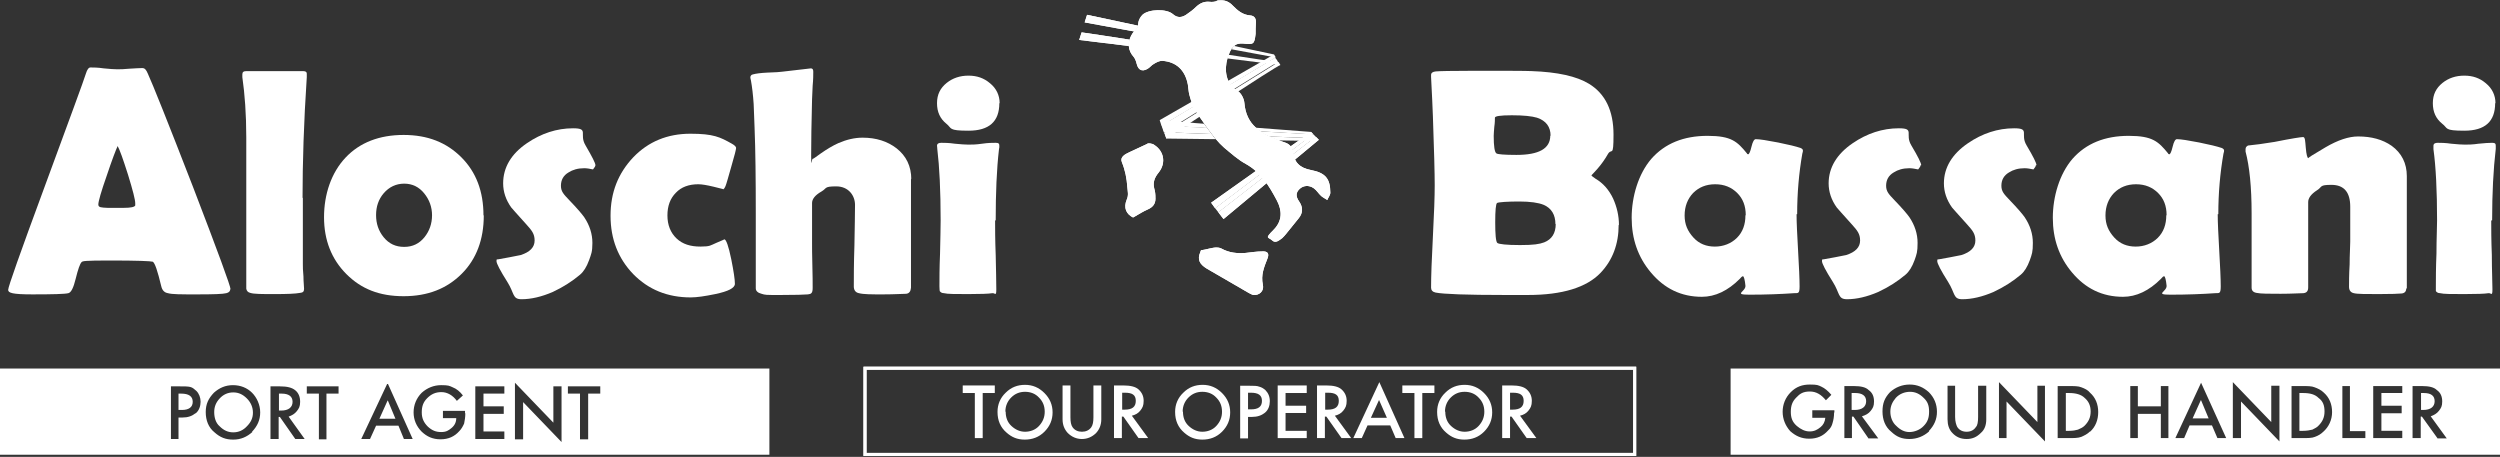
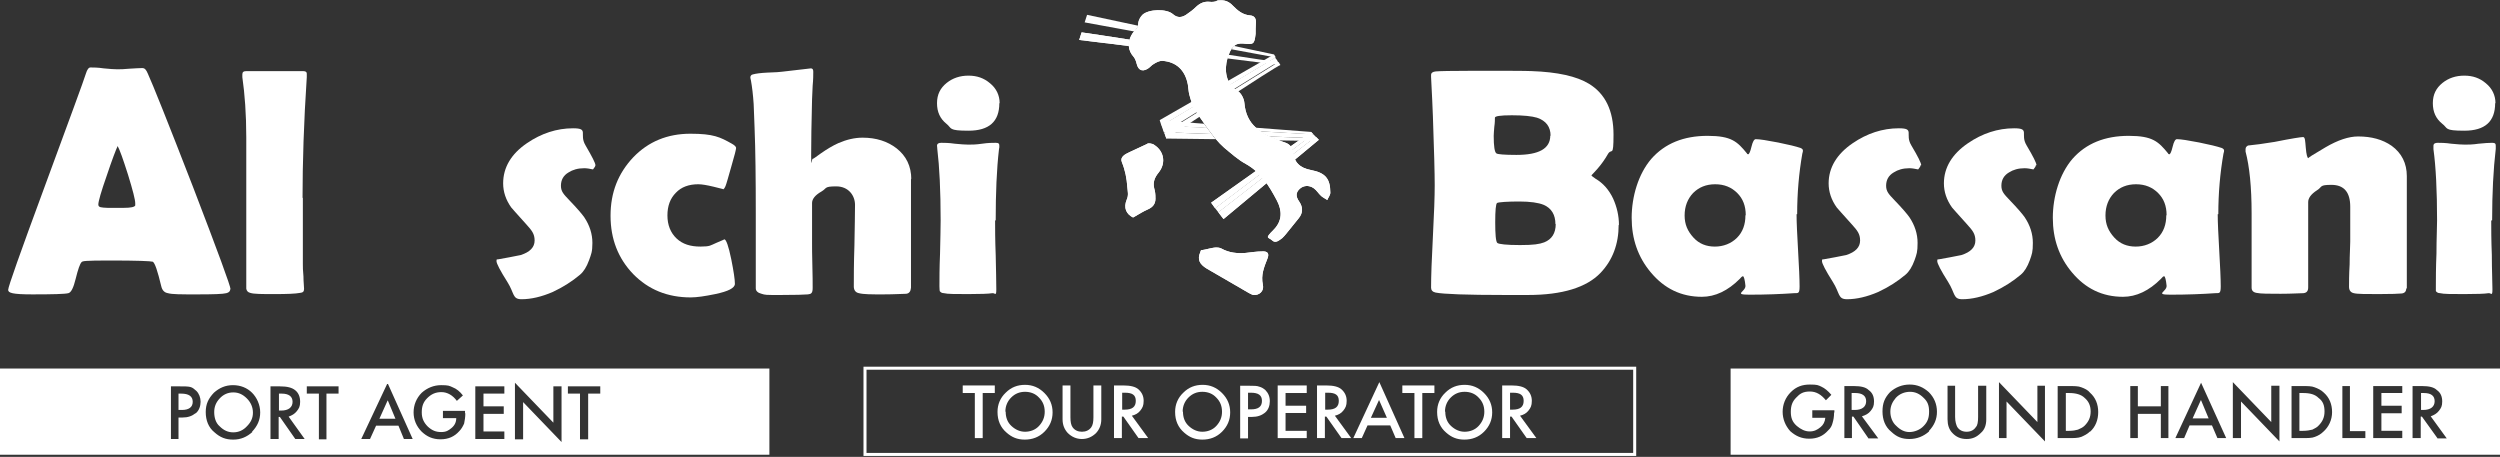
<svg xmlns="http://www.w3.org/2000/svg" id="Livello_2" viewBox="0 0 826.3 151">
  <rect x="0" y="0" width="826.3" height="151" fill="#333333" stroke="none" />
  <defs>
    <style>      .st0, .st1 {        fill: none;      }      .st1 {        stroke: #fff;        stroke-miterlimit: 10;      }      .st2 {        clip-path: url(#clippath-1);      }      .st3 {        clip-path: url(#clippath-3);      }      .st4 {        clip-path: url(#clippath-4);      }      .st5 {        clip-path: url(#clippath-2);      }      .st6 {        clip-path: url(#clippath-6);      }      .st7 {        clip-path: url(#clippath-5);      }      .st8 {        fill: #fff;      }      .st9 {        clip-path: url(#clippath);      }    </style>
    <clipPath id="clippath">
      <path class="st0" d="M358.5,7.4l16.4,3s.1,0,.2-.2c.6-.6.9-1.1,1.1-1.7l-16.9-3.6-.8,2.5h0Z" />
    </clipPath>
    <clipPath id="clippath-1">
      <path class="st0" d="M356.7,13.2l16.4,2c0-.7,0-1.4.2-2.1-6.2-1-11.8-1.8-15.8-2.4l-.8,2.5h0Z" />
    </clipPath>
    <clipPath id="clippath-2">
      <path class="st0" d="M402,.4c-.6.2-1.4.3-2.1.2-1.8-.2-3.2.4-4.5,1.6-1,1-2.2,1.9-3.4,2.7-1.4.9-2.8,1.1-4.3-.2-2.1-1.9-8.1-1.7-10.1.2-.7.7-1.3,1.8-1.4,2.8,0,.3,0,.5-.1.8-.1.7-.5,1.2-1.1,1.7,0,0-.1.1-.2.2-.7.8-1.2,1.8-1.5,2.8-.2.7-.2,1.4-.2,2.1.1,1.3.7,2.5,1.6,3.5.5.6.8,1.5,1,2.3.5,2,1.7,2.7,3.5,1.7.8-.4,1.4-1.3,2.2-1.7.8-.5,1.8-1,2.7-1,4.7.3,7.6,3.1,8.5,7.8.2,1.1.2,2.3.5,3.4.5,1.8,1,3.7,2,5.2.9,1.5,1.9,2.9,2.9,4.3,1,1.4,2.1,2.9,3.2,4.3.2.3.4.6.7.9.8,1,1.7,1.9,2.7,2.8,2.3,1.9,4.6,4,7.2,5.4,5,2.8,7.7,7.3,10.2,12,1.8,3.4,1.9,6.8-1.1,9.8s-1.7,2.3-.5,3.4c1.2,1.2,2.4,0,3.4-.7.4-.4.8-.8,1.2-1.3,1.4-1.7,2.8-3.5,4.2-5.2,1.5-1.8,1.5-3.7.2-5.6-1.2-1.7-1.1-3,.2-4.2,1.2-1.1,3-1.3,4.6-.2,1,.7,1.6,1.8,2.5,2.6.6.5,1.4.9,2,1.3.3-.8,1-1.6,1-2.4,0-4.7-1.7-6.6-6.4-7.5-3.7-.7-5.5-2.5-6.1-6.2-.2-1.5-1-2.4-2.5-2.9-.7-.2-1.4-.5-2.1-.8-.9-.3-1.7-.7-2.5-1-2-.8-3.7-1.9-5.1-3.2-2.1-1.9-3.4-4.5-3.7-8-.1-1.5-1.1-3.4-2.3-4.1-3.9-2.2-4.4-6.9-3.3-10.7.1-.4.2-.7.4-1.1.2-.6.5-1.4.9-1.9v-.2c.3-.3.6-.6.8-.8.8-.8,1.8-1,3.1-.9,3.5.4,3.7.2,4.1-3.2,0-1.2,0-2.5.1-3.7.1-1.4-.5-2.3-1.9-2.4-2.5-.2-4.1-1.6-5.7-3.2-1.1-1.2-2.4-1.8-3.8-1.8s-1.2,0-1.9.4h.2Z" />
    </clipPath>
    <clipPath id="clippath-3">
      <path class="st0" d="M402.7,70.2l1.7,2.2s31.4-26.2,31.5-26.2l-1-1-32.2,25Z" />
    </clipPath>
    <clipPath id="clippath-4">
      <polygon class="st0" points="400.3 67 401.6 68.8 434 44.3 433.3 43.6 400.3 67" />
    </clipPath>
    <clipPath id="clippath-5">
      <path class="st0" d="M397.1,82.6c-.2,0-.3.6-.4.8-1,2.3-.3,3.9,2.2,5.4,4.6,2.7,9.2,5.3,13.8,8,.5.3,1.2.6,1.5.7,2,.2,3.7-1.3,3.2-3.4-.7-3.2.4-5.8,1.5-8.6.7-1.7.1-2.5-1.7-2.4-1.8,0-3.7.3-5.5.5-2.8.2-5.4,0-8.1-1.5-.4-.2-.9-.3-1.5-.3-1.5,0-3.4.7-5,.9h0Z" />
    </clipPath>
    <clipPath id="clippath-6">
      <path class="st0" d="M379.3,47.5c-2,.9-4,1.9-6,2.8-1.5.7-3.2,1.6-2.5,3.3,1.1,2.7,1.6,5.3,1.8,8.2.1,1.4.5,2.7-.2,4.2-1.1,2.7-.2,4.7,2.1,5.9,1.9-1.1,3.3-2,4.9-2.7,1.6-.7,2.5-1.8,2.5-3.5s-.1-2.3-.4-3.4c-.5-2,.1-3.6,1.4-5.2,2.7-3.3,1.8-7.5-1.9-9.5-.3,0-.6-.2-1-.2h-.7Z" />
    </clipPath>
  </defs>
  <g id="Livello_1-2">
    <g>
      <path class="st8" d="M76.1,95.6c0,.6-.4,1.1-1.3,1.3-1.1.3-4.3.4-9.7.4s-8.2,0-9.6-.4c-1.2-.2-1.9-1-2.2-2.3-1.2-5-2.1-7.7-2.8-8.1-.6-.2-5.2-.4-14-.4s-9.1.2-9.5.5c-.6.6-1.2,2.4-2,5.6-.7,2.9-1.5,4.5-2.4,4.7-1.2.3-5.2.4-11.9.4s-8-.5-8-1.5,3.9-12,11.8-33.4c8.5-23.1,13.2-35.8,13.9-38.1.4-1.3.9-2,1.5-2,.9,0,2.4,0,4.4.3,2,.2,3.4.3,4.4.3s2.3,0,4.2-.2c1.8-.1,3.2-.2,4.1-.2s1.3.6,1.8,1.7c1.7,3.7,6.7,16.2,15,37.6,8.3,21.6,12.4,32.8,12.4,33.8M39,48c-.7,1.5-2,4.9-3.7,10-1.9,5.4-2.8,8.6-2.8,9.6s1,1,3.1,1.1h5.3c2.4,0,3.6-.3,3.8-.8v-.7c0-1.2-.8-4.3-2.4-9.5-1.6-5-2.7-8.2-3.5-9.6" />
      <path class="st8" d="M100.1,65.4v21.9c0,.8,0,2.2.2,4.1,0,1.8.2,3.2.2,4.1s-.4,1.2-1.3,1.3c-1.6.3-4.4.4-8.5.4s-6.8,0-8-.4c-.8-.2-1.2-.7-1.3-1.4v-30c0-14.6,0-21.3,0-20,0-7.7-.5-14.3-1.3-19.9v-.9c0-.8.4-1.1,1.4-1.1h18.7c.9,0,1.3.4,1.2,1.1v.9c-1,15-1.4,28.4-1.4,39.9" />
-       <path class="st8" d="M159.9,71.2c0,7.9-2.4,14.4-7.3,19.3s-11.2,7.4-19.2,7.4-14-2.4-18.9-7.3-7.4-11.2-7.4-18.8,2.4-14.7,7.1-19.7,11.2-7.5,19.2-7.5,14.2,2.5,19.1,7.4,7.3,11.3,7.3,19.2M142.8,71.2c0-2.8-.9-5.2-2.6-7.3-1.7-2.1-3.9-3.2-6.6-3.2s-5,1.1-6.8,3.2c-1.7,2-2.5,4.4-2.5,7.2s.8,5.2,2.5,7.3c1.8,2.2,4,3.2,6.8,3.2s5-1.1,6.7-3.2c1.6-2,2.5-4.4,2.5-7.3" />
      <path class="st8" d="M196.8,54.6c0,.3-.3.8-.8,1.4-1-.2-1.9-.4-2.9-.4-2.1,0-3.8.5-5.2,1.4-1.7,1-2.5,2.5-2.5,4.4s.9,2.8,2.7,4.7c2.7,2.8,4.3,4.7,5,5.7,1.8,2.7,2.7,5.5,2.7,8.5s-.4,3.7-1.1,5.7c-.8,2.2-1.8,3.8-3,4.8-2.6,2.2-5.6,4.1-9,5.7-3.7,1.6-7.2,2.4-10.3,2.4s-2.3-1.9-4.7-5.7-3.6-6.1-3.6-6.9.2-.5.6-.6c2.4-.4,4.9-.9,7.4-1.4,3.1-1,4.6-2.6,4.6-4.8s-.9-3.3-2.7-5.3c-3.2-3.5-4.8-5.4-5-5.6-1.8-2.5-2.7-5.2-2.7-8,0-5.2,2.6-9.7,7.9-13.3,4.7-3.2,9.8-4.9,15.2-4.9s1.9,1.9,4.1,5.6c2.2,3.8,3.3,5.9,3.3,6.6" />
      <path class="st8" d="M239,62.5s-1.1-.3-3.2-.8-3.8-.8-5-.8c-3.1,0-5.6.9-7.4,2.8-1.9,1.9-2.8,4.4-2.8,7.5s1,5.7,3,7.6,4.6,2.7,7.9,2.7,3.3-.4,5.2-1.2c1.9-.8,2.8-1.2,2.7-1.2.6,0,1.4,2.2,2.3,6.6.8,4,1.2,6.7,1.2,8.1s-2.2,2.5-6.5,3.4c-3.4.7-6.1,1.1-8.1,1.1-7.7,0-14-2.6-19-7.7-5-5.2-7.5-11.6-7.5-19.3s2.5-14,7.5-19.3c5-5.2,11.3-7.8,18.9-7.8s9.8,1.1,13.7,3.3c.9.5,1.4,1,1.4,1.4s-.5,2.5-1.6,6.2c-1,3.5-1.6,5.7-1.9,6.4s-.6,1.1-.9,1.1" />
      <path class="st8" d="M301.1,59v36.1c-.1,1.2-.6,1.9-1.6,2-1.1,0-3.7.2-7.6.2s-6.5,0-8-.4c-1.1-.2-1.7-1-1.7-2.2,0-3,0-7.5.2-13.5.1-6,.2-10.5.2-13.5s-2.1-6.1-6.2-6.1-3,.6-4.9,1.7c-2.1,1.2-3.1,2.5-3.1,3.8v12.9c0,1.7,0,4.2.1,7.6s.1,5.9.1,7.6-.5,2-1.6,2.1-4.1.2-9.1.2-4.9,0-6.2-.4c-1.2-.3-1.9-.9-1.9-1.8v-24.8c0-11.4-.1-20.8-.4-28.3-.1-2.6-.2-5.2-.3-7.8-.2-3-.5-5.6-.9-7.8-.1-.5-.2-.8-.2-1,0-.5.3-.9.8-1,1.1-.3,2.7-.5,4.8-.6,2.8-.1,4.4-.2,4.9-.3l9.5-1.1c.6,0,.8.4.8,1.1,0,1.1,0,2.6-.2,4.6-.1,2.2-.2,3.8-.2,4.5-.2,7.9-.3,14.1-.3,18.7s.2,1,.5,1,1-.6,2.7-1.8c2-1.4,4-2.6,5.8-3.4,2.8-1.2,5.4-1.8,8-1.8,4.5,0,8.2,1.2,11.2,3.5,3.2,2.5,4.9,5.9,4.9,10.3" />
      <path class="st8" d="M328.9,72.9c0,2.5,0,6.3.2,11.4.1,5,.2,8.8.2,11.3s-.4,1.2-1.3,1.3c-1.2.2-3.9.3-8,.3s-6.9,0-8-.3c-.8,0-1.2-.4-1.4-.7,0,0-.1-.7-.1-1.6,0-2.4,0-6,.2-10.8.1-4.8.2-8.5.2-10.9,0-9.9-.4-17.8-1.1-23.6,0-.6-.1-.9-.1-1.1,0-.7.5-1,1.4-1s2.5,0,4.5.3c2,.2,3.5.3,4.5.3s2.5,0,4.5-.3,3.5-.3,4.5-.3,1.2.3,1.2,1,0,.5-.1,1c-.8,6.8-1.1,14.7-1.1,23.6M330.3,34.1c0,6.1-3.4,9.1-10.2,9.1s-5.4-.8-7.3-2.3c-2.1-1.7-3.1-3.9-3.1-6.8s1.1-5,3.2-6.7c2-1.6,4.4-2.4,7.2-2.4s5.1.8,7.1,2.5c2.1,1.7,3.2,4,3.2,6.6" />
      <path class="st8" d="M535,74.3c0,6.4-2,11.7-6,15.9-4.6,4.8-12.6,7.3-24,7.3s-2.1,0-3.8,0h-3.7c-12.9,0-20.5-.3-23-.8-1-.2-1.5-.8-1.5-1.6,0-3.7.2-9.4.6-16.9.4-7.6.6-13.2.6-17s-.2-11.6-.6-22.8c-.1-2.9-.3-7.1-.6-12.9v-.7c0-.7.5-1.1,1.6-1.2s5.2-.2,12.1-.2c11.1,0,17.6,0,19.5.1,8.6.3,14.9,1.7,19,4.2,5.4,3.3,8.1,8.9,8.1,16.8s-.6,4.2-1.9,6.5c-.9,1.6-2.1,3.3-3.5,4.9-1.3,1.4-1.9,2.1-1.9,2,0,.2.5.6,1.4,1.2,2.4,1.4,4.4,3.6,5.8,6.6,1.2,2.7,1.9,5.6,1.9,8.7M512.5,44.9c0-3-1.5-5-4.5-6-1.7-.5-4.4-.8-8.3-.8s-5.6.3-5.6.8,0,1.7-.2,3c-.1,1.3-.2,2.3-.2,3,0,3.5.3,5.4.9,5.8.4.3,2.6.5,6.6.5,7.5,0,11.2-2.1,11.2-6.4M514.1,74.1c0-3.1-1.3-5.3-3.9-6.4-1.7-.7-4.4-1.1-8.1-1.1s-6.9.2-7.3.5-.6,2.5-.6,6.4.2,6.4.7,6.8,3,.7,7.5.7,6.4-.3,8-.9c2.5-1,3.8-3,3.8-6.1" />
      <path class="st8" d="M593.8,70.8c0,2.7.2,6.7.5,12s.5,9.3.5,11.9-.6,2.1-1.8,2.2c-4.3.3-9.3.5-14.8.5s-1.1-1-1.3-3-.5-3-.8-3.1c-.3,0-.7.4-1.1.9-3.9,3.9-8.1,5.9-12.5,5.9-6.8,0-12.4-2.7-16.9-8.1-4.2-5-6.3-11-6.3-18s2.2-14.5,6.5-19.5c4.5-5.1,10.7-7.6,18.6-7.6s9.8,1.9,13,5.8c0,.2.3.3.4.3.3,0,.7-.8,1.1-2.5.4-1.7.9-2.5,1.4-2.5,1.3,0,3.8.4,7.4,1.1,3.5.7,5.9,1.3,7.4,1.8.5.2.8.5.8.8s0,.5-.2,1.1c-1.1,6.3-1.7,13-1.7,20M577,71.1c0-3-.9-5.4-2.8-7.3-1.9-1.9-4.3-2.9-7.3-2.9s-5.4,1-7.3,2.9c-1.8,1.9-2.8,4.4-2.8,7.4s1,5.2,2.9,7.3,4.3,3,7.1,3,5.4-1,7.3-2.9c1.9-1.9,2.8-4.4,2.8-7.4" />
      <path class="st8" d="M634.8,54.6c0,.3-.3.8-.8,1.4-1-.2-2-.4-2.9-.4-2.1,0-3.8.5-5.2,1.4-1.7,1-2.5,2.5-2.5,4.4s.9,2.8,2.7,4.7c2.7,2.8,4.3,4.7,5,5.7,1.8,2.7,2.7,5.5,2.7,8.5s-.3,3.7-1,5.7c-.8,2.2-1.8,3.8-3,4.8-2.6,2.2-5.6,4.1-9,5.7-3.7,1.6-7.2,2.4-10.3,2.4s-2.3-1.9-4.7-5.7-3.6-6.1-3.6-6.9.2-.5.6-.6c2.4-.4,4.9-.9,7.4-1.4,3.1-1,4.6-2.6,4.6-4.8s-.9-3.3-2.7-5.3c-3.2-3.5-4.8-5.4-5-5.6-1.8-2.5-2.7-5.2-2.7-8,0-5.2,2.7-9.7,8-13.3,4.7-3.2,9.8-4.9,15.2-4.9s1.9,1.9,4.1,5.6,3.3,5.9,3.3,6.6" />
      <path class="st8" d="M672.9,54.6c0,.3-.3.8-.8,1.4-1-.2-2-.4-2.9-.4-2.1,0-3.8.5-5.2,1.4-1.7,1-2.5,2.5-2.5,4.4s.9,2.8,2.7,4.7c2.7,2.8,4.3,4.7,5,5.7,1.8,2.7,2.7,5.5,2.7,8.5s-.3,3.7-1,5.7c-.8,2.2-1.8,3.8-3,4.8-2.6,2.2-5.6,4.1-9,5.7-3.7,1.6-7.2,2.4-10.3,2.4s-2.3-1.9-4.7-5.7-3.6-6.1-3.6-6.9.2-.5.6-.6c2.4-.4,4.9-.9,7.4-1.4,3.1-1,4.6-2.6,4.6-4.8s-.9-3.3-2.7-5.3c-3.2-3.5-4.8-5.4-5-5.6-1.8-2.5-2.7-5.2-2.7-8,0-5.2,2.7-9.7,8-13.3,4.7-3.2,9.8-4.9,15.2-4.9s1.9,1.9,4.1,5.6,3.3,5.9,3.3,6.6" />
      <path class="st8" d="M733,70.8c0,2.7.2,6.7.5,12s.5,9.3.5,11.9-.6,2.1-1.8,2.2c-4.3.3-9.3.5-14.8.5s-1.1-1-1.3-3-.5-3-.8-3.1c-.3,0-.7.4-1.1.9-3.9,3.9-8.1,5.9-12.5,5.9-6.8,0-12.4-2.7-16.9-8.1-4.2-5-6.3-11-6.3-18s2.2-14.5,6.5-19.5c4.5-5.1,10.7-7.6,18.6-7.6s9.8,1.9,13,5.8c0,.2.3.3.4.3.3,0,.7-.8,1.1-2.5.4-1.7.9-2.5,1.4-2.5,1.3,0,3.8.4,7.4,1.1,3.5.7,5.9,1.3,7.4,1.8.5.2.8.5.8.8s0,.5-.2,1.1c-1.1,6.3-1.7,13-1.7,20M716.1,71.1c0-3-.9-5.4-2.8-7.3-1.9-1.9-4.3-2.9-7.3-2.9s-5.4,1-7.3,2.9c-1.8,1.9-2.8,4.4-2.8,7.4s1,5.2,2.9,7.3,4.3,3,7.1,3,5.4-1,7.3-2.9c1.9-1.9,2.8-4.4,2.8-7.4" />
      <path class="st8" d="M795.3,95.4c0,.9-.5,1.5-1.5,1.6s-3.5.2-7.6.2-7.1,0-8.2-.3c-1-.2-1.6-.9-1.6-2.1s0-4.1.2-7.4c0-3.3.2-5.8.2-7.5v-11.6c0-4.8-2.1-7.2-6.2-7.2s-2.9.6-4.8,1.8c-2,1.3-2.9,2.6-2.9,3.9v28.2c0,1.2-.5,1.8-1.6,1.9-1.2,0-3.7.2-7.5.2s-6.7,0-8-.3c-1.1-.2-1.6-.8-1.6-1.7v-24.6c0-8.7-.7-15.5-2-20.4v-.8c0-.6.3-.9.8-1.2,2.2-.2,5.1-.6,8.8-1.2,5.5-1.1,8.7-1.6,9.4-1.6s.7,1.2.9,3.5.5,3.5.9,3.5c-.4,0,1.5-1.2,5.6-3.6,4.1-2.4,7.7-3.6,10.8-3.6,4.4,0,8.1,1,11.1,3.1,3.3,2.4,5,5.8,5,10v37.1" />
      <path class="st8" d="M823.4,72.9c0,2.5,0,6.3.2,11.4,0,5,.2,8.8.2,11.3s-.4,1.2-1.3,1.3c-1.2.2-3.8.3-8,.3s-6.9,0-8-.3c-.8,0-1.2-.4-1.4-.7v-1.6c0-2.4,0-6,.2-10.8,0-4.8.2-8.5.2-10.9,0-9.9-.4-17.8-1.2-23.6v-1.1c0-.7.5-1,1.4-1s2.5,0,4.5.3c2,.2,3.5.3,4.5.3s2.5,0,4.5-.3c2-.2,3.5-.3,4.5-.3s1.2.3,1.2,1v1c-.8,6.8-1.2,14.7-1.2,23.6M824.7,34.1c0,6.1-3.4,9.1-10.2,9.1s-5.3-.8-7.3-2.3c-2.1-1.7-3.1-3.9-3.1-6.8s1.1-5,3.2-6.7c2-1.6,4.4-2.4,7.2-2.4s5.1.8,7.1,2.5c2.1,1.7,3.2,4,3.2,6.6" />
      <path class="st8" d="M63.7,132.8c0,1.8-1.3,2.7-3.6,2.7h-1.1v-5.4h.9c2.5,0,3.8.9,3.8,2.7Z" />
      <path class="st8" d="M81.6,131.7c-1.3-1.3-2.7-2-4.5-2s-3.3.7-4.5,2-1.8,2.7-1.8,4.5.5,3.6,1.8,4.7c1.3,1.3,2.7,2,4.5,2s3.3-.7,4.5-2c1.3-1.3,2-2.7,2-4.5s-.7-3.4-2-4.7ZM81.6,131.7c-1.3-1.3-2.7-2-4.5-2s-3.3.7-4.5,2-1.8,2.7-1.8,4.5.5,3.6,1.8,4.7c1.3,1.3,2.7,2,4.5,2s3.3-.7,4.5-2c1.3-1.3,2-2.7,2-4.5s-.7-3.4-2-4.7ZM81.6,131.7c-1.3-1.3-2.7-2-4.5-2s-3.3.7-4.5,2-1.8,2.7-1.8,4.5.5,3.6,1.8,4.7c1.3,1.3,2.7,2,4.5,2s3.3-.7,4.5-2c1.3-1.3,2-2.7,2-4.5s-.7-3.4-2-4.7ZM93.1,130.1h-.9v5.6h.7c2.5,0,3.8-1.1,3.8-2.9s-1.3-2.7-3.6-2.7h0ZM93.1,130.1h-.9v5.6h.7c2.5,0,3.8-1.1,3.8-2.9s-1.3-2.7-3.6-2.7h0ZM81.6,131.7c-1.3-1.3-2.7-2-4.5-2s-3.3.7-4.5,2-1.8,2.7-1.8,4.5.5,3.6,1.8,4.7c1.3,1.3,2.7,2,4.5,2s3.3-.7,4.5-2c1.3-1.3,2-2.7,2-4.5s-.7-3.4-2-4.7ZM81.6,131.7c-1.3-1.3-2.7-2-4.5-2s-3.3.7-4.5,2-1.8,2.7-1.8,4.5.5,3.6,1.8,4.7c1.3,1.3,2.7,2,4.5,2s3.3-.7,4.5-2c1.3-1.3,2-2.7,2-4.5s-.7-3.4-2-4.7ZM93.1,130.1h-.9v5.6h.7c2.5,0,3.8-1.1,3.8-2.9s-1.3-2.7-3.6-2.7h0ZM128.1,132.4l-2.7,6h5.3l-2.5-6h-.1ZM128.1,132.4l-2.7,6h5.3l-2.5-6h-.1ZM93.1,130.1h-.9v5.6h.7c2.5,0,3.8-1.1,3.8-2.9s-1.3-2.7-3.6-2.7h0ZM81.6,131.7c-1.3-1.3-2.7-2-4.5-2s-3.3.7-4.5,2-1.8,2.7-1.8,4.5.5,3.6,1.8,4.7c1.3,1.3,2.7,2,4.5,2s3.3-.7,4.5-2c1.3-1.3,2-2.7,2-4.5s-.7-3.4-2-4.7ZM81.6,131.7c-1.3-1.3-2.7-2-4.5-2s-3.3.7-4.5,2-1.8,2.7-1.8,4.5.5,3.6,1.8,4.7c1.3,1.3,2.7,2,4.5,2s3.3-.7,4.5-2c1.3-1.3,2-2.7,2-4.5s-.7-3.4-2-4.7ZM93.1,130.1h-.9v5.6h.7c2.5,0,3.8-1.1,3.8-2.9s-1.3-2.7-3.6-2.7h0ZM128.1,132.4l-2.7,6h5.3l-2.5-6h-.1ZM128.1,132.4l-2.7,6h5.3l-2.5-6h-.1ZM93.1,130.1h-.9v5.6h.7c2.5,0,3.8-1.1,3.8-2.9s-1.3-2.7-3.6-2.7h0ZM81.6,131.7c-1.3-1.3-2.7-2-4.5-2s-3.3.7-4.5,2-1.8,2.7-1.8,4.5.5,3.6,1.8,4.7c1.3,1.3,2.7,2,4.5,2s3.3-.7,4.5-2c1.3-1.3,2-2.7,2-4.5s-.7-3.4-2-4.7ZM0,121.8v28.5h254.3v-28.5H0ZM64.6,136.6c-1.1.9-2.5,1.4-4.3,1.4h-1.3v7.1h-2.5v-17.4h2.9c1.5,0,2.7,0,3.5.2.8.2,1.3.7,2,1.3.9.9,1.4,2.2,1.4,3.6s-.5,2.9-1.6,3.8h-.1ZM83.4,142.8c-1.8,1.6-3.8,2.5-6.3,2.5s-4.3-.7-6.2-2.4c-2-1.6-2.9-4-2.9-6.7s.9-4.5,2.7-6.4c1.8-1.6,3.8-2.5,6.3-2.5s4.7.9,6.3,2.5,2.7,4,2.7,6.5-.9,4.5-2.7,6.4h0ZM97.6,145.1l-5.1-7.3h-.4v7.3h-2.7v-17.4h3.1c2.4,0,4,.4,5.1,1.3s1.6,2.2,1.6,3.8-.4,2.2-1.1,3.1c-.7.9-1.6,1.4-2.7,1.8l5.3,7.4h-3.1ZM111.9,130.1h-4v15.1h-2.5v-15.1h-4v-2.4h10.5v2.4ZM133.5,145.1l-1.8-4.4h-7.4l-2,4.4h-2.9l8.7-18.5,8.3,18.5h-2.9ZM153.8,136.6c0,1.3-.2,2.4-.4,3.4-.4.9-.9,1.8-1.6,2.5-1.6,1.8-3.6,2.7-6.2,2.7s-4.5-.9-6.2-2.5c-1.8-1.8-2.7-4-2.7-6.4s.9-4.7,2.7-6.5c1.8-1.6,4-2.5,6.4-2.5s2.7.2,3.8.7c1.3.5,2.4,1.4,3.4,2.7l-2,1.8c-1.3-1.8-3.1-2.9-5.1-2.9s-3.4.7-4.7,2-1.8,2.7-1.8,4.7.7,3.4,2,4.7c1.4,1.3,2.7,1.8,4.4,1.8s2.4-.5,3.4-1.3c1.1-.9,1.6-2,1.6-3.3h-4.4v-2.4h7.3v.5h0v.3ZM166.7,130.1h-6.9v4.2h6.7v2.5h-6.7v5.8h6.9v2.5h-9.6v-17.4h9.6v2.4h0ZM185.6,146.1l-12.7-13.2v12.3h-2.7v-18.7l12.7,13.2v-12h2.7v18.3h0ZM198.4,130.1h-4v15.1h-2.7v-15.1h-4v-2.4h10.7v2.4h0ZM125.3,138.4h5.3l-2.5-6-2.7,6h-.1ZM96.7,132.8c0-1.8-1.3-2.7-3.6-2.7h-.9v5.6h.7c2.5,0,3.8-1.1,3.8-2.9h0ZM77.1,129.7c-1.8,0-3.3.7-4.5,2s-1.8,2.7-1.8,4.5.5,3.6,1.8,4.7c1.3,1.3,2.7,2,4.5,2s3.3-.7,4.5-2c1.3-1.3,2-2.7,2-4.5s-.7-3.4-2-4.7-2.7-2-4.5-2ZM81.6,131.7c-1.3-1.3-2.7-2-4.5-2s-3.3.7-4.5,2-1.8,2.7-1.8,4.5.5,3.6,1.8,4.7c1.3,1.3,2.7,2,4.5,2s3.3-.7,4.5-2c1.3-1.3,2-2.7,2-4.5s-.7-3.4-2-4.7ZM93.1,130.1h-.9v5.6h.7c2.5,0,3.8-1.1,3.8-2.9s-1.3-2.7-3.6-2.7h0ZM128.1,132.4l-2.7,6h5.3l-2.5-6h-.1ZM128.1,132.4l-2.7,6h5.3l-2.5-6h-.1ZM93.1,130.1h-.9v5.6h.7c2.5,0,3.8-1.1,3.8-2.9s-1.3-2.7-3.6-2.7h0ZM81.6,131.7c-1.3-1.3-2.7-2-4.5-2s-3.3.7-4.5,2-1.8,2.7-1.8,4.5.5,3.6,1.8,4.7c1.3,1.3,2.7,2,4.5,2s3.3-.7,4.5-2c1.3-1.3,2-2.7,2-4.5s-.7-3.4-2-4.7ZM81.6,131.7c-1.3-1.3-2.7-2-4.5-2s-3.3.7-4.5,2-1.8,2.7-1.8,4.5.5,3.6,1.8,4.7c1.3,1.3,2.7,2,4.5,2s3.3-.7,4.5-2c1.3-1.3,2-2.7,2-4.5s-.7-3.4-2-4.7ZM93.1,130.1h-.9v5.6h.7c2.5,0,3.8-1.1,3.8-2.9s-1.3-2.7-3.6-2.7h0ZM128.1,132.4l-2.7,6h5.3l-2.5-6h-.1ZM128.1,132.4l-2.7,6h5.3l-2.5-6h-.1ZM93.1,130.1h-.9v5.6h.7c2.5,0,3.8-1.1,3.8-2.9s-1.3-2.7-3.6-2.7h0ZM81.6,131.7c-1.3-1.3-2.7-2-4.5-2s-3.3.7-4.5,2-1.8,2.7-1.8,4.5.5,3.6,1.8,4.7c1.3,1.3,2.7,2,4.5,2s3.3-.7,4.5-2c1.3-1.3,2-2.7,2-4.5s-.7-3.4-2-4.7ZM81.6,131.7c-1.3-1.3-2.7-2-4.5-2s-3.3.7-4.5,2-1.8,2.7-1.8,4.5.5,3.6,1.8,4.7c1.3,1.3,2.7,2,4.5,2s3.3-.7,4.5-2c1.3-1.3,2-2.7,2-4.5s-.7-3.4-2-4.7ZM93.1,130.1h-.9v5.6h.7c2.5,0,3.8-1.1,3.8-2.9s-1.3-2.7-3.6-2.7h0ZM93.1,130.1h-.9v5.6h.7c2.5,0,3.8-1.1,3.8-2.9s-1.3-2.7-3.6-2.7h0ZM81.6,131.7c-1.3-1.3-2.7-2-4.5-2s-3.3.7-4.5,2-1.8,2.7-1.8,4.5.5,3.6,1.8,4.7c1.3,1.3,2.7,2,4.5,2s3.3-.7,4.5-2c1.3-1.3,2-2.7,2-4.5s-.7-3.4-2-4.7Z" />
-       <rect class="st1" x="285.9" y="121.7" width="254.4" height="28.5" />
      <rect class="st1" x="285.9" y="121.7" width="254.4" height="28.5" />
      <path class="st8" d="M800.9,135.5h-.7v-5.6h.9c2.4,0,3.6.9,3.6,2.7s-1.3,2.9-3.8,2.9h0Z" />
      <path class="st8" d="M766.2,131.5c-1.1-1.1-2.7-1.6-5.1-1.6h-1.1v12.5h1.1c1.3,0,2.2-.2,3.1-.4.7-.4,1.5-.7,2-1.3,1.3-1.3,2-2.7,2-4.7s-.5-3.4-2-4.5ZM766.2,131.5c-1.1-1.1-2.7-1.6-5.1-1.6h-1.1v12.5h1.1c1.3,0,2.2-.2,3.1-.4.7-.4,1.5-.7,2-1.3,1.3-1.3,2-2.7,2-4.7s-.5-3.4-2-4.5ZM727.4,132.3l-2.7,6h5.3l-2.5-6h0ZM766.2,131.5c-1.1-1.1-2.7-1.6-5.1-1.6h-1.1v12.5h1.1c1.3,0,2.2-.2,3.1-.4.7-.4,1.5-.7,2-1.3,1.3-1.3,2-2.7,2-4.7s-.5-3.4-2-4.5ZM766.2,131.5c-1.1-1.1-2.7-1.6-5.1-1.6h-1.1v12.5h1.1c1.3,0,2.2-.2,3.1-.4.7-.4,1.5-.7,2-1.3,1.3-1.3,2-2.7,2-4.7s-.5-3.4-2-4.5ZM727.4,132.3l-2.7,6h5.3l-2.5-6h0ZM689,131.5c-1.1-1.1-2.9-1.6-5.1-1.6h-1.1v12.5h1.1c1.3,0,2.2-.2,2.9-.4.9-.4,1.6-.7,2.2-1.3,1.3-1.3,2-2.7,2-4.7s-.7-3.4-2-4.5h0ZM727.4,132.3l-2.7,6h5.3l-2.5-6h0ZM766.2,131.5c-1.1-1.1-2.7-1.6-5.1-1.6h-1.1v12.5h1.1c1.3,0,2.2-.2,3.1-.4.7-.4,1.5-.7,2-1.3,1.3-1.3,2-2.7,2-4.7s-.5-3.4-2-4.5ZM766.2,131.5c-1.1-1.1-2.7-1.6-5.1-1.6h-1.1v12.5h1.1c1.3,0,2.2-.2,3.1-.4.7-.4,1.5-.7,2-1.3,1.3-1.3,2-2.7,2-4.7s-.5-3.4-2-4.5ZM727.4,132.3l-2.7,6h5.3l-2.5-6h0ZM689,131.5c-1.1-1.1-2.9-1.6-5.1-1.6h-1.1v12.5h1.1c1.3,0,2.2-.2,2.9-.4.9-.4,1.6-.7,2.2-1.3,1.3-1.3,2-2.7,2-4.7s-.7-3.4-2-4.5h0ZM689,131.5c-1.1-1.1-2.9-1.6-5.1-1.6h-1.1v12.5h1.1c1.3,0,2.2-.2,2.9-.4.9-.4,1.6-.7,2.2-1.3,1.3-1.3,2-2.7,2-4.7s-.7-3.4-2-4.5h0ZM727.4,132.3l-2.7,6h5.3l-2.5-6h0ZM766.2,131.5c-1.1-1.1-2.7-1.6-5.1-1.6h-1.1v12.5h1.1c1.3,0,2.2-.2,3.1-.4.7-.4,1.5-.7,2-1.3,1.3-1.3,2-2.7,2-4.7s-.5-3.4-2-4.5ZM766.2,131.5c-1.1-1.1-2.7-1.6-5.1-1.6h-1.1v12.5h1.1c1.3,0,2.2-.2,3.1-.4.7-.4,1.5-.7,2-1.3,1.3-1.3,2-2.7,2-4.7s-.5-3.4-2-4.5ZM727.4,132.3l-2.7,6h5.3l-2.5-6h0ZM689,131.5c-1.1-1.1-2.9-1.6-5.1-1.6h-1.1v12.5h1.1c1.3,0,2.2-.2,2.9-.4.9-.4,1.6-.7,2.2-1.3,1.3-1.3,2-2.7,2-4.7s-.7-3.4-2-4.5h0ZM613.1,129.9h-1.1v5.6h.9c2.5,0,3.8-1.1,3.8-2.9s-1.3-2.7-3.6-2.7h0ZM635.8,131.5c-1.3-1.3-2.7-2-4.5-2s-3.5.7-4.7,2c-1.1,1.3-1.8,2.7-1.8,4.5s.7,3.6,2,4.7c1.3,1.3,2.7,2,4.3,2s3.5-.7,4.7-2c1.3-1.3,1.8-2.7,1.8-4.7s-.5-3.3-1.8-4.5ZM689,131.5c-1.1-1.1-2.9-1.6-5.1-1.6h-1.1v12.5h1.1c1.3,0,2.2-.2,2.9-.4.9-.4,1.6-.7,2.2-1.3,1.3-1.3,2-2.7,2-4.7s-.7-3.4-2-4.5h0ZM727.4,132.3l-2.7,6h5.3l-2.5-6h0ZM766.2,131.5c-1.1-1.1-2.7-1.6-5.1-1.6h-1.1v12.5h1.1c1.3,0,2.2-.2,3.1-.4.7-.4,1.5-.7,2-1.3,1.3-1.3,2-2.7,2-4.7s-.5-3.4-2-4.5ZM766.2,131.5c-1.1-1.1-2.7-1.6-5.1-1.6h-1.1v12.5h1.1c1.3,0,2.2-.2,3.1-.4.7-.4,1.5-.7,2-1.3,1.3-1.3,2-2.7,2-4.7s-.5-3.4-2-4.5ZM727.4,132.3l-2.7,6h5.3l-2.5-6h0ZM689,131.5c-1.1-1.1-2.9-1.6-5.1-1.6h-1.1v12.5h1.1c1.3,0,2.2-.2,2.9-.4.9-.4,1.6-.7,2.2-1.3,1.3-1.3,2-2.7,2-4.7s-.7-3.4-2-4.5h0ZM635.8,131.5c-1.3-1.3-2.7-2-4.5-2s-3.5.7-4.7,2c-1.1,1.3-1.8,2.7-1.8,4.5s.7,3.6,2,4.7c1.3,1.3,2.7,2,4.3,2s3.5-.7,4.7-2c1.3-1.3,1.8-2.7,1.8-4.7s-.5-3.3-1.8-4.5ZM613.1,129.9h-1.1v5.6h.9c2.5,0,3.8-1.1,3.8-2.9s-1.3-2.7-3.6-2.7h0ZM572,121.8v28.5h254.3v-28.5h-254.3ZM606.2,136.4c0,1.3-.2,2.4-.5,3.4-.2.9-.7,1.8-1.5,2.5-1.6,1.8-3.6,2.7-6.2,2.7s-4.5-.9-6.3-2.5c-1.6-1.8-2.5-4-2.5-6.4s.9-4.7,2.7-6.5,3.8-2.5,6.3-2.5,2.7.2,3.8.7,2.2,1.4,3.3,2.7l-1.8,1.8c-1.5-1.8-3.1-2.9-5.3-2.9s-3.3.7-4.5,2c-1.3,1.3-1.8,2.7-1.8,4.7s.5,3.4,2,4.7c1.3,1.1,2.7,1.8,4.2,1.8s2.5-.5,3.6-1.4c.9-.7,1.5-1.8,1.6-3.1h-4.3v-2.5h7.3v.7h0ZM617.5,144.8l-4.9-7.1h-.5v7.1h-2.5v-17.2h3.1c2.4,0,4,.4,4.9,1.3,1.3.9,1.8,2.2,1.8,3.8s-.4,2.2-1.1,3.1-1.6,1.4-2.9,1.8l5.4,7.3h-3.3ZM637.6,142.6c-1.8,1.6-4,2.5-6.5,2.5s-4.2-.7-6-2.4c-2-1.6-2.9-4-2.9-6.7s.7-4.5,2.5-6.4c1.8-1.6,4-2.5,6.5-2.5s4.5.9,6.3,2.5c1.8,1.8,2.7,4,2.7,6.5s-.9,4.5-2.7,6.4h.1ZM656.5,138.6c0,1.8-.5,3.4-1.8,4.5-1.3,1.3-2.7,2-4.7,2s-3.5-.7-4.7-2c-1.1-1.1-1.6-2.7-1.6-4.5v-11.1h2.5v10.3c0,1.6.4,2.7.7,3.3.7,1.1,1.8,1.6,3.1,1.6s2.4-.5,3.1-1.6c.5-.5.7-1.6.7-3.3v-10.3h2.7v11.1ZM675.9,145.9l-12.7-13.2v12.1h-2.5v-18.5l12.7,13.2v-12h2.5v18.3h0ZM690.8,142.6c-.9.9-2,1.4-2.9,1.8-1.1.4-2.4.4-4.2.4h-3.6v-17.2h3.6c1.8,0,3.3,0,4.2.4,1.1.4,2.2.9,2.9,1.8,1.8,1.6,2.7,3.8,2.7,6.4s-.9,4.9-2.7,6.5h0ZM716.7,144.8h-2.5v-8h-7.6v8h-2.5v-17.2h2.5v6.7h7.6v-6.7h2.5v17.2h0ZM732.9,144.8l-1.8-4.2h-7.4l-1.8,4.2h-2.9l8.5-18.3,8.3,18.3h-2.9,0ZM753.4,145.9l-12.7-13.2v12.1h-2.7v-18.5l12.7,13.2v-12h2.7v18.3h0ZM768,142.6c-.9.9-1.8,1.4-2.9,1.8-.9.4-2.4.4-4.2.4h-3.5v-17.2h3.6c1.6,0,3.1,0,4,.4,1.1.4,2.2.9,3.1,1.8,1.8,1.6,2.7,3.8,2.7,6.4s-1.1,4.9-2.9,6.5h.1ZM781.8,144.8h-7.6v-17.2h2.5v14.9h5.1v2.4h0ZM794,129.9h-6.9v4.2h6.7v2.5h-6.7v5.8h6.9v2.4h-9.6v-17.2h9.6v2.4h0ZM805.6,144.8l-5.1-7.1h-.4v7.1h-2.7v-17.2h3.1c2.4,0,4,.4,4.9,1.3,1.3.9,1.8,2.2,1.8,3.8s-.4,2.2-1.1,3.1c-.7.9-1.6,1.4-2.7,1.8l5.3,7.3h-3.1ZM761.2,129.9h-1.1v12.5h1.1c1.3,0,2.2-.2,3.1-.4.7-.4,1.5-.7,2-1.3,1.3-1.3,2-2.7,2-4.7s-.5-3.4-2-4.5c-1.1-1.1-2.7-1.6-5.1-1.6ZM724.7,138.3h5.3l-2.5-6-2.7,6h0ZM683.9,129.9h-1.1v12.5h1.1c1.3,0,2.2-.2,2.9-.4.9-.4,1.6-.7,2.2-1.3,1.3-1.3,2-2.7,2-4.7s-.7-3.4-2-4.5c-1.1-1.1-2.9-1.6-5.1-1.6h0ZM631.3,129.6c-1.8,0-3.5.7-4.7,2-1.1,1.3-1.8,2.7-1.8,4.5s.7,3.6,2,4.7c1.3,1.3,2.7,2,4.3,2s3.5-.7,4.7-2c1.3-1.3,1.8-2.7,1.8-4.7s-.5-3.3-1.8-4.5c-1.3-1.3-2.7-2-4.5-2ZM616.8,132.6c0-1.8-1.3-2.7-3.6-2.7h-1.1v5.6h.9c2.5,0,3.8-1.1,3.8-2.9h0ZM635.8,131.5c-1.3-1.3-2.7-2-4.5-2s-3.5.7-4.7,2c-1.1,1.3-1.8,2.7-1.8,4.5s.7,3.6,2,4.7c1.3,1.3,2.7,2,4.3,2s3.5-.7,4.7-2c1.3-1.3,1.8-2.7,1.8-4.7s-.5-3.3-1.8-4.5ZM689,131.5c-1.1-1.1-2.9-1.6-5.1-1.6h-1.1v12.5h1.1c1.3,0,2.2-.2,2.9-.4.9-.4,1.6-.7,2.2-1.3,1.3-1.3,2-2.7,2-4.7s-.7-3.4-2-4.5h0ZM727.4,132.3l-2.7,6h5.3l-2.5-6h0ZM766.2,131.5c-1.1-1.1-2.7-1.6-5.1-1.6h-1.1v12.5h1.1c1.3,0,2.2-.2,3.1-.4.7-.4,1.5-.7,2-1.3,1.3-1.3,2-2.7,2-4.7s-.5-3.4-2-4.5ZM766.2,131.5c-1.1-1.1-2.7-1.6-5.1-1.6h-1.1v12.5h1.1c1.3,0,2.2-.2,3.1-.4.7-.4,1.5-.7,2-1.3,1.3-1.3,2-2.7,2-4.7s-.5-3.4-2-4.5ZM727.4,132.3l-2.7,6h5.3l-2.5-6h0ZM689,131.5c-1.1-1.1-2.9-1.6-5.1-1.6h-1.1v12.5h1.1c1.3,0,2.2-.2,2.9-.4.9-.4,1.6-.7,2.2-1.3,1.3-1.3,2-2.7,2-4.7s-.7-3.4-2-4.5h0ZM635.8,131.5c-1.3-1.3-2.7-2-4.5-2s-3.5.7-4.7,2c-1.1,1.3-1.8,2.7-1.8,4.5s.7,3.6,2,4.7c1.3,1.3,2.7,2,4.3,2s3.5-.7,4.7-2c1.3-1.3,1.8-2.7,1.8-4.7s-.5-3.3-1.8-4.5ZM689,131.5c-1.1-1.1-2.9-1.6-5.1-1.6h-1.1v12.5h1.1c1.3,0,2.2-.2,2.9-.4.9-.4,1.6-.7,2.2-1.3,1.3-1.3,2-2.7,2-4.7s-.7-3.4-2-4.5h0ZM727.4,132.3l-2.7,6h5.3l-2.5-6h0ZM766.2,131.5c-1.1-1.1-2.7-1.6-5.1-1.6h-1.1v12.5h1.1c1.3,0,2.2-.2,3.1-.4.7-.4,1.5-.7,2-1.3,1.3-1.3,2-2.7,2-4.7s-.5-3.4-2-4.5ZM766.2,131.5c-1.1-1.1-2.7-1.6-5.1-1.6h-1.1v12.5h1.1c1.3,0,2.2-.2,3.1-.4.7-.4,1.5-.7,2-1.3,1.3-1.3,2-2.7,2-4.7s-.5-3.4-2-4.5ZM727.4,132.3l-2.7,6h5.3l-2.5-6h0ZM689,131.5c-1.1-1.1-2.9-1.6-5.1-1.6h-1.1v12.5h1.1c1.3,0,2.2-.2,2.9-.4.9-.4,1.6-.7,2.2-1.3,1.3-1.3,2-2.7,2-4.7s-.7-3.4-2-4.5h0ZM727.4,132.3l-2.7,6h5.3l-2.5-6h0ZM766.2,131.5c-1.1-1.1-2.7-1.6-5.1-1.6h-1.1v12.5h1.1c1.3,0,2.2-.2,3.1-.4.7-.4,1.5-.7,2-1.3,1.3-1.3,2-2.7,2-4.7s-.5-3.4-2-4.5ZM766.2,131.5c-1.1-1.1-2.7-1.6-5.1-1.6h-1.1v12.5h1.1c1.3,0,2.2-.2,3.1-.4.7-.4,1.5-.7,2-1.3,1.3-1.3,2-2.7,2-4.7s-.5-3.4-2-4.5ZM727.4,132.3l-2.7,6h5.3l-2.5-6h0ZM766.2,131.5c-1.1-1.1-2.7-1.6-5.1-1.6h-1.1v12.5h1.1c1.3,0,2.2-.2,3.1-.4.7-.4,1.5-.7,2-1.3,1.3-1.3,2-2.7,2-4.7s-.5-3.4-2-4.5ZM766.2,131.5c-1.1-1.1-2.7-1.6-5.1-1.6h-1.1v12.5h1.1c1.3,0,2.2-.2,3.1-.4.7-.4,1.5-.7,2-1.3,1.3-1.3,2-2.7,2-4.7s-.5-3.4-2-4.5Z" />
      <polygon class="st8" points="324.8 129.9 324.8 144.8 322.2 144.8 322.2 129.9 318.2 129.9 318.2 127.4 328.8 127.4 328.8 129.9 324.8 129.9" />
      <path class="st8" d="M329.7,136.1c0-2.4.9-4.6,2.7-6.3,1.8-1.8,3.9-2.6,6.4-2.6s4.6.9,6.4,2.7,2.7,3.9,2.7,6.4-.9,4.6-2.7,6.4c-1.8,1.8-4,2.6-6.5,2.6s-4.3-.8-6-2.3c-2-1.7-3-4-3-6.8M332.4,136.1c0,1.9.6,3.5,1.9,4.7s2.8,1.9,4.5,1.9,3.4-.6,4.6-1.9c1.2-1.3,1.9-2.8,1.9-4.7s-.6-3.4-1.9-4.7c-1.2-1.3-2.8-1.9-4.6-1.9s-3.3.6-4.6,1.9c-1.2,1.2-1.9,2.8-1.9,4.6" />
      <path class="st8" d="M353.8,127.4v10.5c0,1.5.2,2.6.7,3.3.7,1,1.8,1.5,3.1,1.5s2.4-.5,3.1-1.5c.5-.7.7-1.8.7-3.3v-10.5h2.6v11.2c0,1.8-.6,3.3-1.7,4.5-1.3,1.3-2.9,2-4.7,2s-3.4-.7-4.7-2c-1.1-1.2-1.7-2.7-1.7-4.5v-11.2s2.6,0,2.6,0Z" />
      <path class="st8" d="M374.1,137.4l5.4,7.4h-3.2l-5-7.1h-.5v7.1h-2.6v-17.4h3.1c2.3,0,4,.4,5,1.3,1.1,1,1.7,2.2,1.7,3.8s-.4,2.3-1.1,3.2-1.6,1.4-2.8,1.7M370.9,135.4h.8c2.5,0,3.7-.9,3.7-2.9s-1.2-2.7-3.6-2.7h-.9v5.5h0Z" />
      <path class="st8" d="M388.4,136.1c0-2.4.9-4.6,2.7-6.3,1.8-1.8,3.9-2.6,6.4-2.6s4.6.9,6.4,2.7,2.7,3.9,2.7,6.4-.9,4.6-2.7,6.4c-1.8,1.8-4,2.6-6.5,2.6s-4.3-.8-6-2.3c-2-1.7-3-4-3-6.8M391,136.1c0,1.9.6,3.5,1.9,4.7s2.8,1.9,4.5,1.9,3.4-.6,4.6-1.9c1.2-1.3,1.9-2.8,1.9-4.7s-.6-3.4-1.9-4.7c-1.2-1.3-2.8-1.9-4.6-1.9s-3.3.6-4.6,1.9c-1.2,1.2-1.9,2.8-1.9,4.6" />
      <path class="st8" d="M412.5,137.8v7.1h-2.6v-17.4h3c1.5,0,2.6,0,3.3.3.8.2,1.4.6,2,1.1,1,1,1.5,2.2,1.5,3.7s-.5,2.9-1.6,3.8-2.5,1.4-4.3,1.4h-1.3ZM412.5,135.3h1c2.4,0,3.6-.9,3.6-2.8s-1.2-2.7-3.7-2.7h-.9v5.5h0Z" />
      <polygon class="st8" points="431.9 129.9 424.9 129.9 424.9 134.1 431.7 134.1 431.7 136.5 424.9 136.5 424.9 142.4 431.9 142.4 431.9 144.8 422.3 144.8 422.3 127.4 431.9 127.4 431.9 129.9" />
      <path class="st8" d="M441.2,137.4l5.4,7.4h-3.2l-5-7.1h-.5v7.1h-2.6v-17.4h3.1c2.3,0,4,.4,5,1.3,1.1,1,1.7,2.2,1.7,3.8s-.4,2.3-1.1,3.2-1.6,1.4-2.8,1.7M438,135.4h.8c2.5,0,3.7-.9,3.7-2.9s-1.2-2.7-3.6-2.7h-.9v5.5h0Z" />
      <path class="st8" d="M459.4,140.6h-7.4l-1.9,4.2h-2.8l8.6-18.5,8.3,18.5h-2.9l-1.8-4.2h-.1ZM458.4,138.1l-2.6-5.9-2.7,5.9h5.3Z" />
      <polygon class="st8" points="470.1 129.9 470.1 144.8 467.5 144.8 467.5 129.9 463.5 129.9 463.5 127.4 474.1 127.4 474.1 129.9 470.1 129.9" />
      <path class="st8" d="M475,136.1c0-2.4.9-4.6,2.7-6.3,1.8-1.8,3.9-2.6,6.4-2.6s4.6.9,6.4,2.7,2.7,3.9,2.7,6.4-.9,4.6-2.7,6.4c-1.8,1.8-4,2.6-6.5,2.6s-4.3-.8-6-2.3c-2-1.7-3-4-3-6.8M477.7,136.1c0,1.9.6,3.5,1.9,4.7s2.8,1.9,4.5,1.9,3.4-.6,4.6-1.9c1.2-1.3,1.9-2.8,1.9-4.7s-.6-3.4-1.9-4.7c-1.2-1.3-2.8-1.9-4.6-1.9s-3.3.6-4.6,1.9c-1.2,1.2-1.9,2.8-1.9,4.6" />
      <path class="st8" d="M502.4,137.4l5.4,7.4h-3.2l-5-7.1h-.5v7.1h-2.6v-17.4h3.1c2.3,0,4,.4,5,1.3,1.1,1,1.7,2.2,1.7,3.8s-.4,2.3-1.1,3.2-1.6,1.4-2.8,1.7M499.1,135.4h.8c2.5,0,3.7-.9,3.7-2.9s-1.2-2.7-3.6-2.7h-.9v5.5h0Z" />
      <path class="st8" d="M416.4,43.4c.9.7,1.9,1.2,3,1.7l15.4.6-1.1-1.3-17.3-1Z" />
      <path class="st8" d="M433.3,43.6l-18.4-1.4c.5.4.9.8,1.5,1.2,6.6.4,12.9.8,17.3,1l-.4-.8Z" />
      <path class="st8" d="M434.8,45.7l-15.4-.6c.2,0,.4.2.6.3.8.3,1.7.7,2.5,1l12.5.2-.2-.9h0Z" />
      <path class="st8" d="M400.5,44.3l-15.7-.6.7,2.1,16.3.2c-.2-.3-.5-.6-.7-.9s-.4-.6-.7-.9" />
      <path class="st8" d="M398,40.9l-14.5-1.1.6,1.7c2.5,0,8.1.5,14.9.8-.4-.5-.7-1-1.1-1.5" />
      <path class="st8" d="M384.1,41.5l.7,2.2,15.7.6c-.5-.7-1-1.3-1.5-2l-15-.9h0Z" />
      <path class="st8" d="M433.7,44.4h0c-4.4-.3-10.7-.6-17.3-1h0l17.3,1h0Z" />
      <path class="st8" d="M399,42.4c-6.8-.4-12.5-.7-14.9-.8h0l15,.9h0" />
      <path class="st8" d="M406.1,18l-32.8-4.9h0c10.5,1.6,22.9,3.5,32.8,5h0" />
      <g>
        <path class="st8" d="M358.5,7.4l16.4,3s.1-.1.2-.2c.6-.6.9-1.1,1.1-1.7l-16.9-3.6-.8,2.5h0Z" />
        <g class="st9">
-           <rect class="st8" x="358.5" y="4.9" width="17.6" height="5.5" />
-         </g>
+           </g>
      </g>
      <path class="st8" d="M407.1,16.1v.2c-.1,0,14.6,2.7,14.6,2.7l-.6-1-13.2-2.8c-.3.2-.5.5-.7.9" />
      <path class="st8" d="M423,21.5l-.6-1c-2.5-.3-8.7-1.2-16.4-2.4-.2.4-.3.8-.4,1.2,0,0,17.4,2.2,17.4,2.2Z" />
      <g>
        <path class="st8" d="M356.7,13.2l16.4,2c0-.7,0-1.4.2-2.1-6.2-1-11.8-1.8-15.8-2.4l-.8,2.5h0Z" />
        <g class="st2">
          <rect class="st8" x="356.7" y="10.7" width="16.6" height="4.6" />
        </g>
      </g>
      <g>
        <path class="st8" d="M402,.4c-.6.2-1.4.3-2.1.2-1.8-.2-3.2.4-4.5,1.6-1,1-2.2,1.9-3.4,2.7-1.4.9-2.8,1.1-4.3-.2-2.1-1.9-8.1-1.7-10.1.2-.7.7-1.3,1.8-1.4,2.8,0,.3,0,.5-.1.8-.1.7-.5,1.2-1.1,1.7,0,0-.1.1-.2.2-.7.8-1.2,1.8-1.5,2.8h0c-.2.7-.2,1.4-.2,2.1.1,1.3.7,2.5,1.6,3.5.5.6.8,1.5,1,2.3.5,2,1.7,2.7,3.5,1.7.8-.4,1.4-1.3,2.2-1.7.8-.5,1.8-1,2.7-1,4.7.3,7.6,3.1,8.5,7.8.2,1.1.2,2.3.5,3.4.5,1.8,1,3.7,2,5.2.9,1.5,1.9,2.9,2.9,4.3,1,1.4,2.1,2.9,3.2,4.3.2.3.4.6.7.9.8,1,1.7,1.9,2.7,2.8,2.3,1.9,4.6,4,7.2,5.4,5,2.8,7.7,7.3,10.2,12,1.8,3.4,1.9,6.8-1.1,9.8s-1.7,2.3-.5,3.4c1.2,1.2,2.4,0,3.4-.7.4-.4.8-.8,1.2-1.3,1.4-1.7,2.8-3.5,4.2-5.2,1.5-1.8,1.5-3.7.2-5.6-1.2-1.7-1.1-3,.2-4.2,1.2-1.1,3-1.3,4.6-.2,1,.7,1.6,1.8,2.5,2.6.6.5,1.4.9,2,1.3.3-.8,1-1.6,1-2.4,0-4.7-1.7-6.6-6.4-7.5-3.7-.7-5.5-2.5-6.1-6.2-.2-1.5-1-2.4-2.5-2.9-.7-.2-1.4-.5-2.1-.8-.9-.3-1.7-.7-2.5-1-2-.8-3.7-1.9-5.1-3.2-2.1-1.9-3.4-4.5-3.7-8-.1-1.5-1.1-3.4-2.3-4.1-3.9-2.2-4.4-6.9-3.3-10.7.1-.4.2-.7.4-1.1h0c.2-.6.5-1.4.9-1.9v-.2c.3-.3.6-.6.8-.8.8-.8,1.8-1,3.1-.9,3.5.4,3.7.2,4.1-3.2,0-1.2,0-2.5.1-3.7.1-1.4-.5-2.3-1.9-2.4-2.5-.2-4.1-1.6-5.7-3.2-1.1-1.2-2.4-1.8-3.8-1.8s-1.2,0-1.9.4h.2Z" />
        <g class="st5">
          <rect class="st8" x="354.3" y="-11.7" width="104.2" height="104.2" transform="translate(90.5 299.2) rotate(-45)" />
        </g>
      </g>
      <path class="st8" d="M420.9,18.1l-37.6,21.6.6,1.9,37.6-22.5c-.4-.5-.6-.9-.6-.9" />
      <path class="st8" d="M384.8,43.9l.7,1.9s36.9-24.4,37.7-24.3c0,0-.3-.5-.6-1l-37.7,23.4h-.1Z" />
      <path class="st8" d="M421.5,19l-37.6,22.5.8,2.3,37.7-23.4c-.3-.5-.6-1-1-1.4" />
      <polyline class="st8" points="434.9 45.2 434 44.3 401.6 68.8 402.7 70.2" />
      <g>
        <path class="st8" d="M402.7,70.2l1.7,2.2s31.4-26.2,31.5-26.2l-1-1-32.2,25Z" />
        <g class="st3">
          <rect class="st8" x="402.7" y="45.2" width="33.2" height="27.2" />
        </g>
      </g>
      <g>
        <polygon class="st8" points="400.3 67 401.6 68.8 434 44.3 433.3 43.6 400.3 67" />
        <g class="st4">
          <rect class="st8" x="400.3" y="43.6" width="33.7" height="25.2" />
        </g>
      </g>
      <g>
        <path class="st8" d="M397.1,82.6c-.2,0-.3.6-.4.8-1,2.3-.3,3.9,2.2,5.4,4.6,2.7,9.2,5.3,13.8,8,.5.3,1.2.6,1.5.7,2,.2,3.7-1.3,3.2-3.4-.7-3.2.4-5.8,1.5-8.6.7-1.7.1-2.5-1.7-2.4-1.8,0-3.7.3-5.5.5-2.8.2-5.4,0-8.1-1.5-.4-.2-.9-.3-1.5-.3-1.5,0-3.4.7-5,.9h0Z" />
        <g class="st7">
          <rect class="st8" x="393.3" y="75.7" width="28.7" height="27.4" transform="translate(32.9 273.2) rotate(-38.5)" />
        </g>
      </g>
      <g>
        <path class="st8" d="M379.3,47.5c-2,.9-4,1.9-6,2.8-1.5.7-3.2,1.6-2.5,3.3,1.1,2.7,1.6,5.3,1.8,8.2.1,1.4.5,2.7-.2,4.2-1.1,2.7-.2,4.7,2.1,5.9,1.9-1.1,3.3-2,4.9-2.7s2.5-1.8,2.5-3.5-.1-2.3-.4-3.4c-.5-2,.1-3.6,1.4-5.2,2.7-3.3,1.8-7.5-1.9-9.5-.3,0-.6-.2-1-.2h-.7Z" />
        <g class="st6">
          <rect class="st8" x="370.1" y="47.4" width="15.4" height="24.4" />
        </g>
      </g>
    </g>
  </g>
</svg>